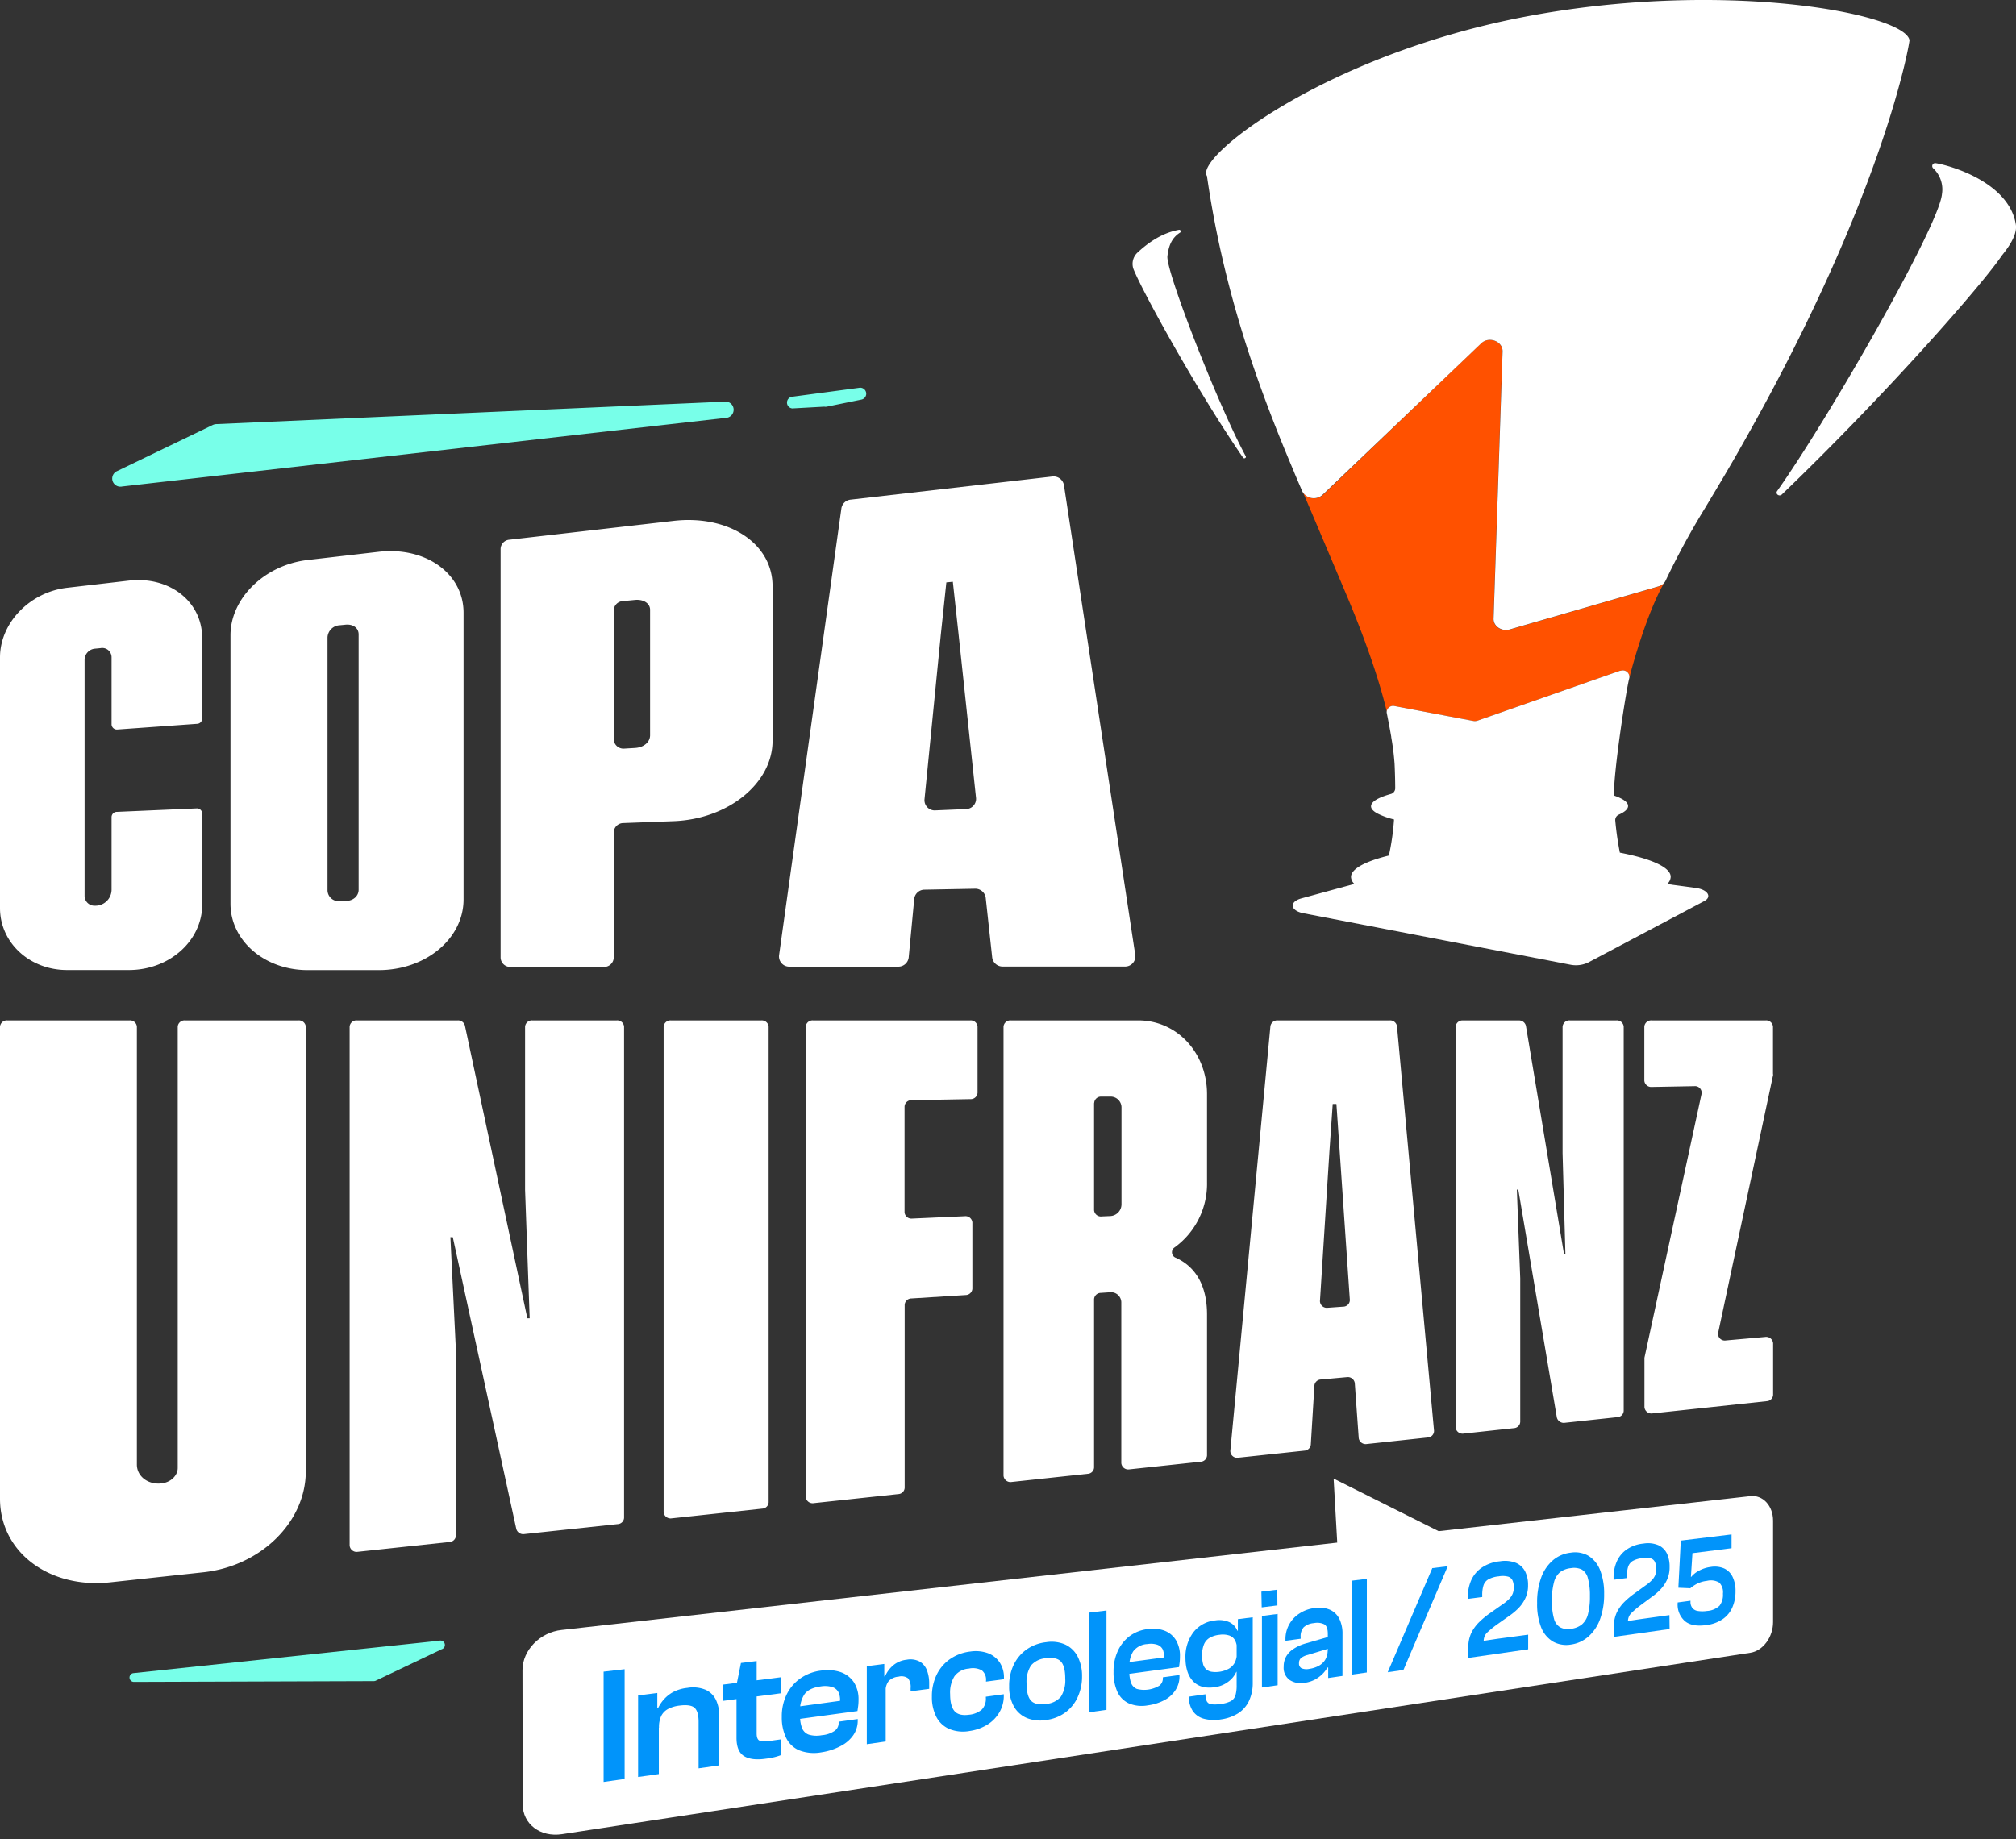
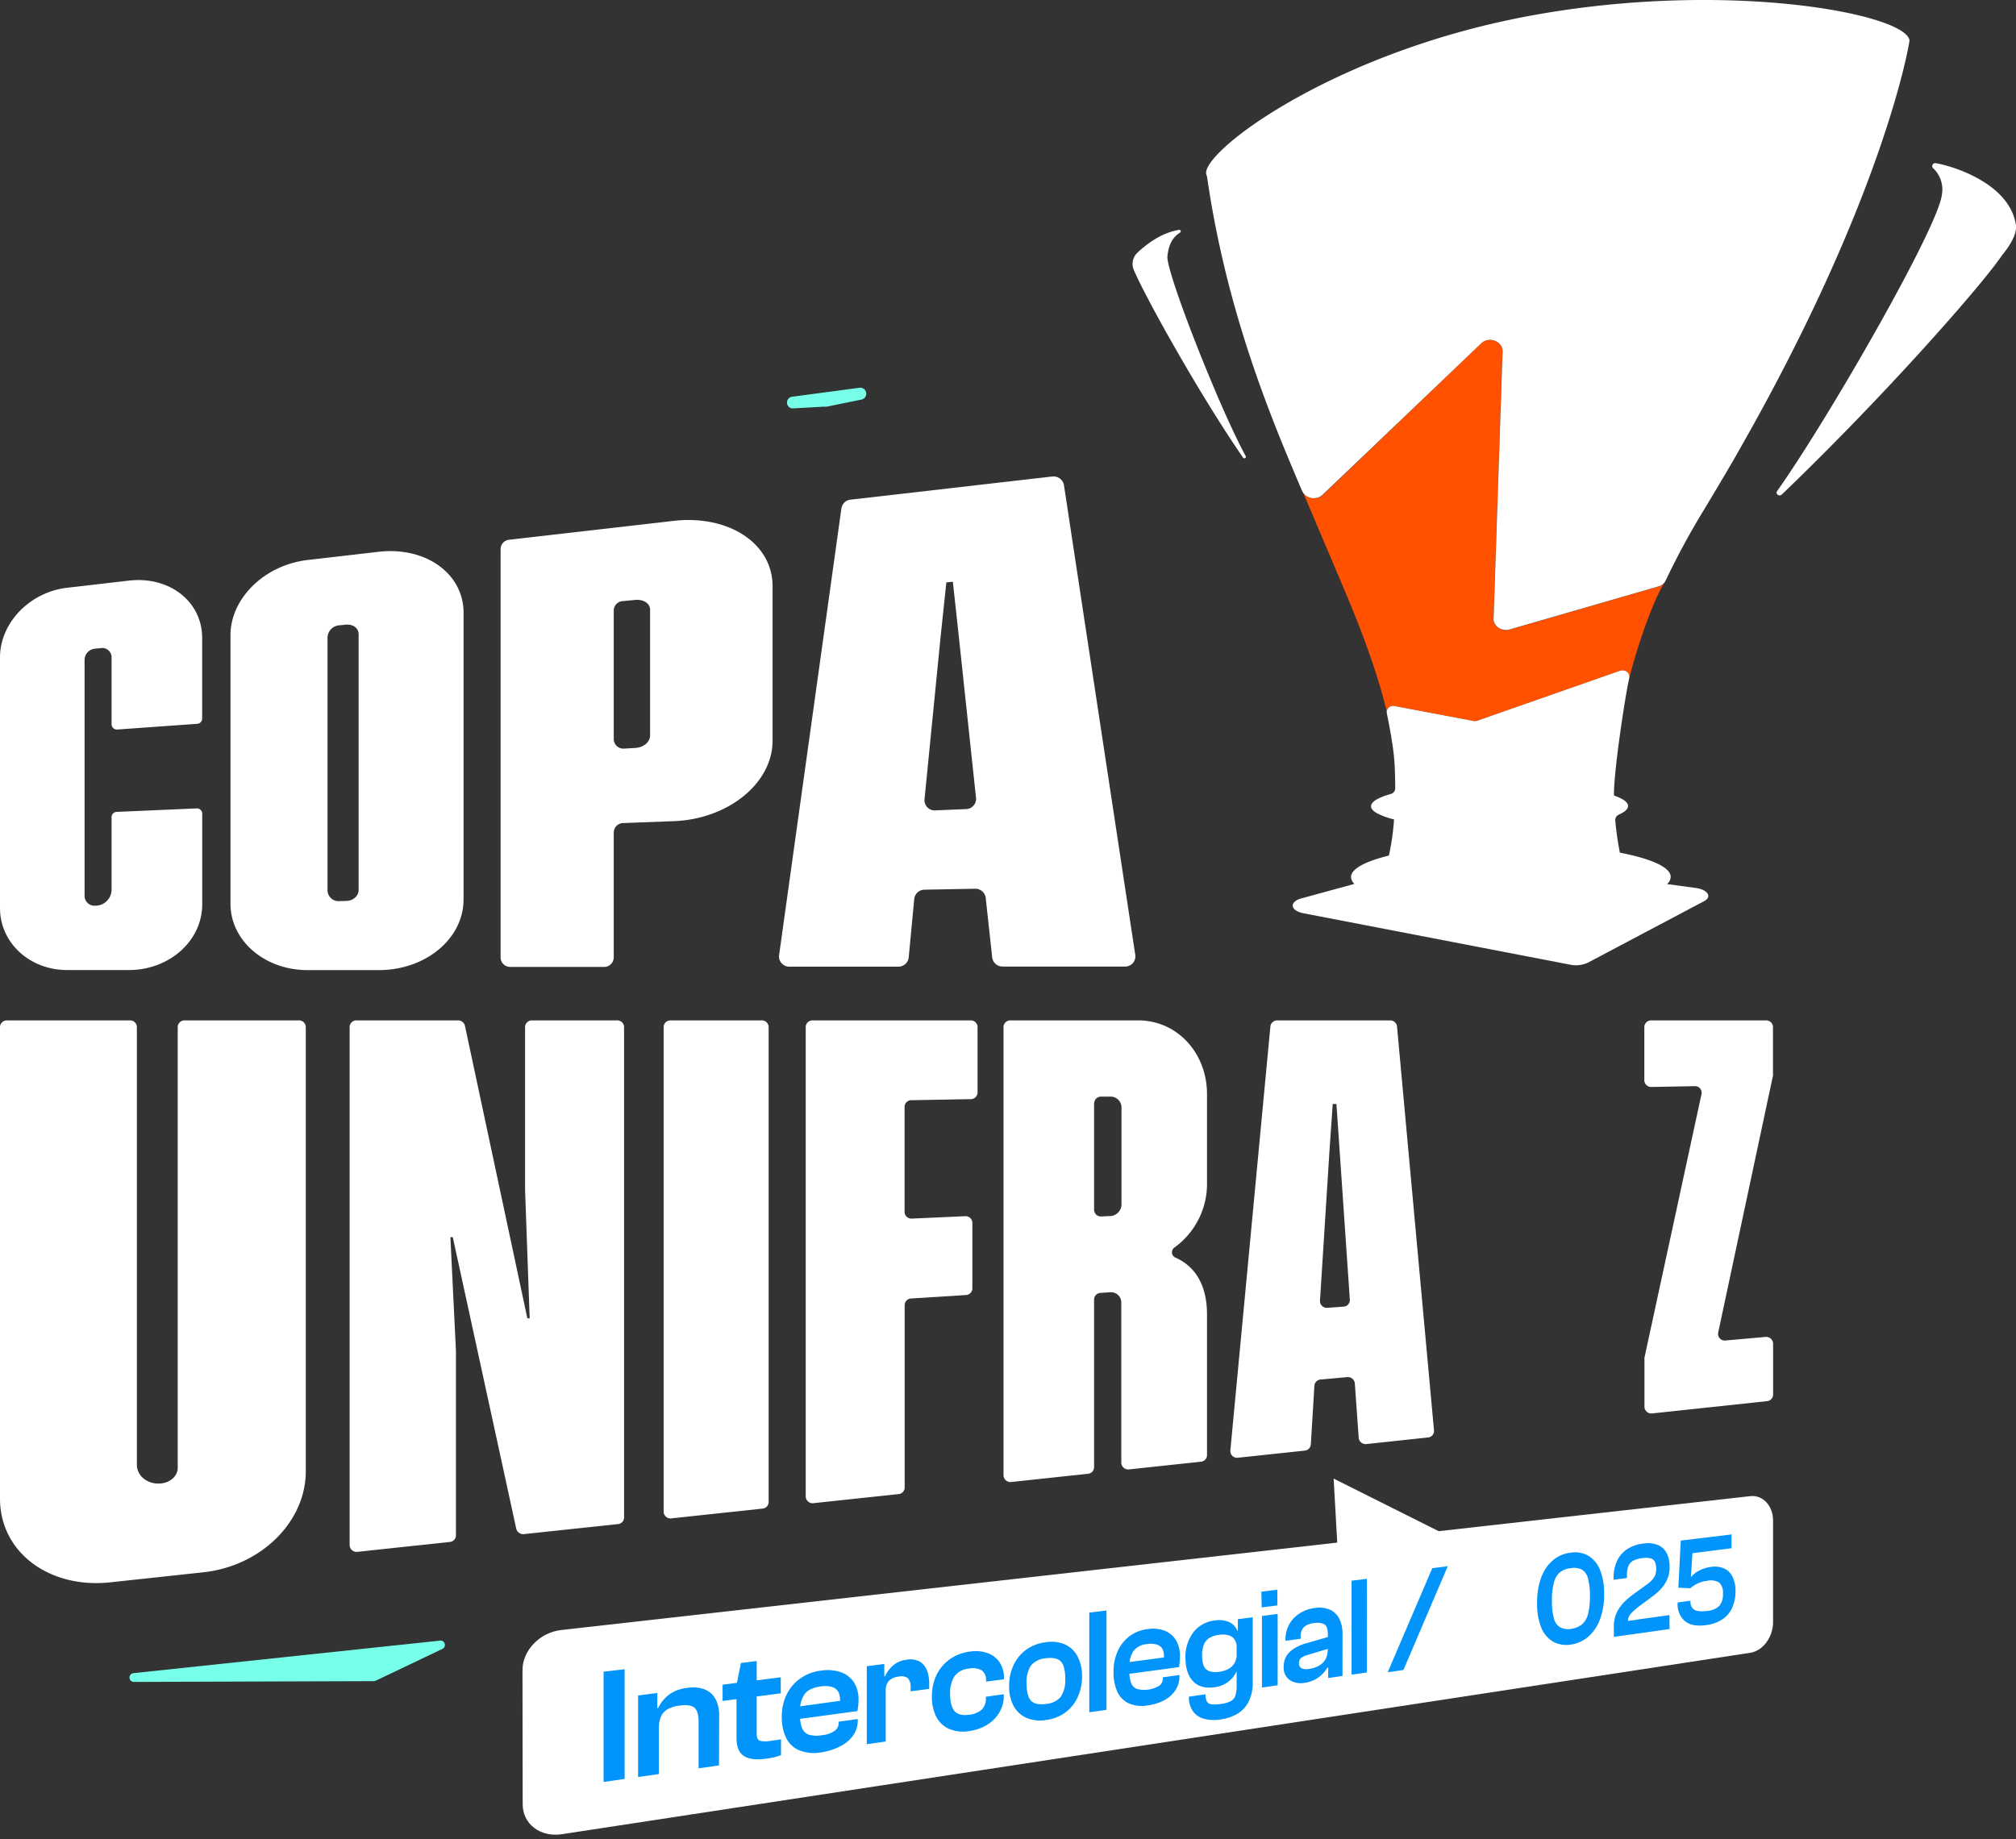
<svg xmlns="http://www.w3.org/2000/svg" id="Capa_1" data-name="Capa 1" viewBox="0 0 513.18 468.31">
  <rect x="0" y="0" width="513.18" height="468.31" fill="#333333" stroke="none" />
  <defs>
    <style>.cls-1{fill:#fff;}.cls-2{fill:#78ffe9;}.cls-3{fill:#ff5100;}.cls-4{fill:#0194fa;}</style>
  </defs>
  <path class="cls-1" d="M0,381.58V261.4a1.74,1.74,0,0,1,1.84-1.6H33a1.73,1.73,0,0,1,1.84,1.6V372.9c0,2.94,2.76,5.1,6.12,4.8h0c2.48-.22,4.28-2,4.28-3.94V261.4a1.73,1.73,0,0,1,1.84-1.6H76a1.74,1.74,0,0,1,1.84,1.6V374.59c0,12.9-11.4,24.15-26.1,25.73L28,402.88C12.6,404.53,0,395.27,0,381.58Z" />
  <path class="cls-1" d="M158.86,261.4V386.45a1.7,1.7,0,0,1-1.61,1.6l-23.82,2.54a1.82,1.82,0,0,1-2-1.29L115.26,315l-.61,0,1.41,28.9V391a1.71,1.71,0,0,1-1.62,1.6l-23.37,2.5a1.78,1.78,0,0,1-2.07-1.6V261.4a1.73,1.73,0,0,1,1.84-1.6h25.69a1.79,1.79,0,0,1,1.81,1.31l15.9,74.54.59,0-1.17-32.71V261.4a1.74,1.74,0,0,1,1.85-1.6H157A1.73,1.73,0,0,1,158.86,261.4Z" />
-   <path class="cls-1" d="M170.72,259.8h23.09a1.74,1.74,0,0,1,1.85,1.6V382.52a1.7,1.7,0,0,1-1.62,1.59L171,386.58a1.77,1.77,0,0,1-2.07-1.59V261.4A1.73,1.73,0,0,1,170.72,259.8Z" />
+   <path class="cls-1" d="M170.72,259.8h23.09a1.74,1.74,0,0,1,1.85,1.6V382.52a1.7,1.7,0,0,1-1.62,1.59L171,386.58a1.77,1.77,0,0,1-2.07-1.59V261.4A1.73,1.73,0,0,1,170.72,259.8" />
  <path class="cls-1" d="M230.26,281.73v26.93a1.75,1.75,0,0,0,1.94,1.6l13.38-.6a1.74,1.74,0,0,1,1.94,1.6v16.87a1.73,1.73,0,0,1-1.71,1.6L232,330.6a1.72,1.72,0,0,0-1.71,1.6v46.62a1.7,1.7,0,0,1-1.62,1.59l-21.5,2.3a1.77,1.77,0,0,1-2.07-1.59V261.4a1.73,1.73,0,0,1,1.84-1.6H247a1.73,1.73,0,0,1,1.84,1.6v16.85a1.73,1.73,0,0,1-1.8,1.6l-14.93.27A1.73,1.73,0,0,0,230.26,281.73Z" />
  <path class="cls-1" d="M299,317.6a1.48,1.48,0,0,0,.32,2.64c5.16,2.35,7.93,7.25,7.93,14.46v35.88a1.7,1.7,0,0,1-1.61,1.59l-18.14,1.94a1.77,1.77,0,0,1-2.07-1.59V331.74a2.62,2.62,0,0,0-2.85-2.72l-2.37.16a1.72,1.72,0,0,0-1.71,1.6v42.87a1.69,1.69,0,0,1-1.62,1.59l-19.36,2.08a1.78,1.78,0,0,1-2.07-1.6V261.4a1.73,1.73,0,0,1,1.84-1.6h32.46c9.84,0,17.5,8.22,17.5,18.8V301A20,20,0,0,1,299,317.6Zm-20.5-36.75v27.26a1.75,1.75,0,0,0,2,1.6l2.13-.09a3,3,0,0,0,2.85-3V282.06a2.76,2.76,0,0,0-2.85-2.85l-2.27,0A1.73,1.73,0,0,0,278.53,280.85Z" />
  <path class="cls-1" d="M342.87,350.63l-6.62.6a1.72,1.72,0,0,0-1.66,1.51l-.92,15.1a1.73,1.73,0,0,1-1.62,1.51l-16.81,1.79a1.74,1.74,0,0,1-2.06-1.72l10.21-108.15a1.76,1.76,0,0,1,1.84-1.47h28.55a1.75,1.75,0,0,1,1.83,1.48l9.43,103a1.68,1.68,0,0,1-1.61,1.72l-15.5,1.66a1.79,1.79,0,0,1-2.06-1.5l-1-14A1.79,1.79,0,0,0,342.87,350.63Zm-.95-17.94a1.7,1.7,0,0,0,1.69-1.7L341,292.83l-.81-11.75h-.94l-.82,11.83L336,331.28a1.75,1.75,0,0,0,2,1.69Z" />
-   <path class="cls-1" d="M413.32,261.4v97.83a1.69,1.69,0,0,1-1.62,1.59l-13.35,1.43a1.81,1.81,0,0,1-2.05-1.36l-9.81-58h-.37l.86,22.6v36.54a1.7,1.7,0,0,1-1.62,1.59L372.6,365a1.77,1.77,0,0,1-2.07-1.59v-102a1.74,1.74,0,0,1,1.85-1.6h14.23a1.79,1.79,0,0,1,1.82,1.37l9.69,58.1.36,0-.72-25.65V261.4a1.74,1.74,0,0,1,1.85-1.6h11.87A1.73,1.73,0,0,1,413.32,261.4Z" />
  <path class="cls-1" d="M451.35,273.71l-14,65.69a1.71,1.71,0,0,0,2,1.89l10-.89a1.77,1.77,0,0,1,2,1.6v13.16a1.7,1.7,0,0,1-1.62,1.59l-29.06,3.11a1.77,1.77,0,0,1-2.07-1.59V346a1.53,1.53,0,0,1,0-.3l14.55-67.25a1.69,1.69,0,0,0-1.85-1.9l-10.85.2a1.75,1.75,0,0,1-1.88-1.61V261.4a1.73,1.73,0,0,1,1.84-1.6h29.07a1.74,1.74,0,0,1,1.84,1.6v12A1.36,1.36,0,0,1,451.35,273.71Z" />
  <path class="cls-1" d="M0,231.22V167.38c0-8.74,7.53-16.63,17.1-17.73l15.69-1.82c10.33-1.19,18.67,5.31,18.67,14.59V183a1.34,1.34,0,0,1-1.3,1.29l-20.25,1.45a1.36,1.36,0,0,1-1.51-1.29v-17.1a2.37,2.37,0,0,0-2.85-2.32l-1.35.13A2.89,2.89,0,0,0,21.53,168v60.07a2.52,2.52,0,0,0,2.67,2.53h0a4.11,4.11,0,0,0,4.2-4v-18.6a1.34,1.34,0,0,1,1.33-1.29L50,205.83a1.36,1.36,0,0,1,1.48,1.29v23.12c0,9.28-8.34,16.74-18.67,16.74H17.1C7.53,247,0,240,0,231.22Z" />
  <path class="cls-1" d="M58.67,230.1V161.73c0-9.36,8.64-17.88,19.64-19.15l18.08-2.09C108.31,139.12,118,146,118,156v73c0,10-9.65,18-21.57,18H78.31C67.31,247,58.67,239.46,58.67,230.1ZM88,229.39c1.9,0,3.29-1.24,3.29-2.86v-65c0-1.62-1.39-2.66-3.29-2.48l-1.55.15a3.25,3.25,0,0,0-3.08,3.07v64.45a2.81,2.81,0,0,0,3.08,2.71Z" />
  <path class="cls-1" d="M196.66,149.25V188.6c0,10.83-11.32,20-25.27,20.48l-12.72.48a2.44,2.44,0,0,0-2.44,2.34v31.95a2.45,2.45,0,0,1-2.54,2.34l-23.71,0a2.45,2.45,0,0,1-2.55-2.34V139.74a2.41,2.41,0,0,1,2.23-2.32l41.73-4.79C185.34,131,196.66,138.26,196.66,149.25Zm-31.18,6c0-1.59-1.62-2.71-3.84-2.5l-3.13.3a2.43,2.43,0,0,0-2.28,2.34v32.87a2.47,2.47,0,0,0,2.7,2.34l2.71-.16c2.22-.12,3.84-1.49,3.84-3.24Z" />
  <path class="cls-1" d="M248.13,226.28l-12.73.24a2.65,2.65,0,0,0-2.67,2.3l-1.42,15a2.65,2.65,0,0,1-2.72,2.3l-27.56,0a2.61,2.61,0,0,1-2.72-2.85l15.88-113.88a2.64,2.64,0,0,1,2.38-2.18l51.21-5.88a2.7,2.7,0,0,1,3.05,2.16L289,243.22a2.6,2.6,0,0,1-2.7,2.87l-31,0a2.67,2.67,0,0,1-2.73-2.27l-1.66-15.29A2.67,2.67,0,0,0,248.13,226.28ZM245.85,206a2.61,2.61,0,0,0,2.61-2.77l-4.48-42-1.43-13.11-1.65.16-1.41,13.3-4.16,42a2.61,2.61,0,0,0,2.83,2.75Z" />
  <path class="cls-2" d="M201.75,101l16.95-2.26a1.52,1.52,0,1,1,.56,3l-8.81,1.8a2,2,0,0,1-.64,0l-8.13.45A1.5,1.5,0,0,1,201.75,101Z" />
-   <path class="cls-2" d="M184.71,106.4,31.09,123.86a2.07,2.07,0,0,1-1.32-3.9l24.37-11.75a2.32,2.32,0,0,1,.93-.23l129.25-5.71A2.08,2.08,0,1,1,184.71,106.4Z" />
  <path class="cls-3" d="M414.75,172.63a1.67,1.67,0,0,0-2.19-1.85l-.17,0-36.3,12.71a2.16,2.16,0,0,1-1,.08L355,179.77a1.64,1.64,0,0,0-2,1.35c-1.36-5.69-4.18-15.23-10.11-29.33-4-9.46-8.65-20.45-11.3-26.67a3.32,3.32,0,0,0,5.15.91L377,87.43c2-1.89,5.54-.54,5.46,2.08l-2.29,68.05c-.07,1.92,2.05,3.34,4.11,2.75l37.82-10.95a3,3,0,0,0,1.5-.93C419.28,155.93,415.46,169.63,414.75,172.63Z" />
  <path class="cls-1" d="M431.72,226.09l-7.38-1a2.48,2.48,0,0,0,.94-1.84c0-2.44-5-4.62-12.94-6.16a79,79,0,0,1-1.17-8.21,1.5,1.5,0,0,1,.92-1.47c1.51-.68,2.34-1.42,2.34-2.19h0c0-1-1.29-1.87-3.59-2.67-.11-6.17,3.11-26.94,3.91-29.92a1.67,1.67,0,0,0-2.19-1.85l-.17,0-36.3,12.71a2.16,2.16,0,0,1-1,.08L355,179.77a1.64,1.64,0,0,0-2,1.35v0a1.5,1.5,0,0,0,0,.36c.37,1.85.79,4,1.15,6.11,0,0,0,.09,0,.12a63.32,63.32,0,0,1,.85,6.82q.15,3.3.16,6.21a1.5,1.5,0,0,1-1.15,1.42c-3.26.93-5.1,2-5,3.23.06.61.63,1.19,1.63,1.73a19.34,19.34,0,0,0,4.22,1.52,62.8,62.8,0,0,1-1.31,9.19c-6.08,1.5-9.72,3.43-9.64,5.53a2.56,2.56,0,0,0,.86,1.69l-13.47,3.68c-3.21.88-2.9,3.14.53,3.8l67.84,13.08a7.31,7.31,0,0,0,4.54-.51l29.62-15.68C435.86,228.35,434.71,226.5,431.72,226.09Z" />
  <path class="cls-1" d="M300.13,58.51c-2.1.4-5.82,1.39-10.54,5.77a3.91,3.91,0,0,0-1,4.38c2.67,6.43,16.4,31.25,27.82,47.84.28.42.92.07.69-.36-7-12.91-20.37-47.14-19.93-50.92.31-2.68,1.12-4.68,3.22-6A.39.39,0,0,0,300.13,58.51Z" />
  <path class="cls-1" d="M492.68,41.54c3.51.51,18.74,4.8,20.46,15.63.5,3.15-3,7.13-3.64,8-4.67,6.93-28.49,34.36-55.91,60.72-.67.64-1.74-.12-1.21-.87,12.85-18.11,41.17-67.35,41.95-75.57a7.4,7.4,0,0,0-2.24-6.62A.75.75,0,0,1,492.68,41.54Z" />
  <path class="cls-1" d="M143,415,340.4,392.76q-.47-8.14-.92-16.3l26.74,13.39,79.32-8.92c3.21-.36,5.8,2.45,5.8,6.26l0,25.82c0,3.82-2.58,7.31-5.79,7.8L143.05,467c-5.5.84-10-2.57-10-7.62L133,425.22C133,420.17,137.46,415.57,143,415Z" />
  <path class="cls-4" d="M159,452.93l-5.35.77,0-28.08L159,425Z" />
  <path class="cls-4" d="M167.71,451.69l-5.28.75,0-20.76,4.89-.63v6.1l.39.15Zm15.32-2.2-5.2.74,0-11.88c0-1.7-.35-2.87-1-3.5s-2-.84-3.86-.59a8.28,8.28,0,0,0-2.91.86,4.17,4.17,0,0,0-1.73,1.75,6.5,6.5,0,0,0-.58,3l-.84.16-.49-5,1.1-.14a9.44,9.44,0,0,1,1.53-2.27,8.76,8.76,0,0,1,2.42-1.87,10,10,0,0,1,3.49-1,8.42,8.42,0,0,1,4.64.48,5.42,5.42,0,0,1,2.63,2.54,9.09,9.09,0,0,1,.84,4Z" />
  <path class="cls-4" d="M198.75,431.13l-14.81,1.94v-4.14l14.8-1.88ZM195,447.77q-3.69.54-5.61-.66t-1.91-4.66l0-13.43,1.13-5.61,4-.49,0,18.45c0,1,.26,1.65.8,1.84a6.7,6.7,0,0,0,2.89,0l2.51-.35v4a15.08,15.08,0,0,1-1.69.53A18.07,18.07,0,0,1,195,447.77Z" />
  <path class="cls-4" d="M209.12,446.15a10.45,10.45,0,0,1-5.67-.5,6.53,6.53,0,0,1-3.35-3.2,12,12,0,0,1-1.09-5.32,12.65,12.65,0,0,1,1.22-5.66,10.84,10.84,0,0,1,3.5-4.13,11.65,11.65,0,0,1,5.35-2,10.57,10.57,0,0,1,5,.43,6.65,6.65,0,0,1,3.29,2.57,7.89,7.89,0,0,1,1.17,4.44,11.54,11.54,0,0,1-.09,1.59l-.18,1.28-17,2.31v-3.19L214.2,433l-.41.46a4.57,4.57,0,0,0-.35-2.61,2.74,2.74,0,0,0-1.65-1.33,6.53,6.53,0,0,0-2.82-.15c-2,.26-3.42.94-4.18,2a7.07,7.07,0,0,0-1.13,4.16v1.33a8.33,8.33,0,0,0,.5,3.11,2.9,2.9,0,0,0,1.7,1.68,7,7,0,0,0,3.33.15,6.79,6.79,0,0,0,3.29-1.12,2.4,2.4,0,0,0,1-2v-.32l4.86-.68v.36a6.53,6.53,0,0,1-1.12,3.74,8.6,8.6,0,0,1-3.21,2.77A15.19,15.19,0,0,1,209.12,446.15Z" />
  <path class="cls-4" d="M225.46,443.4l-4.81.69,0-19.86,4.45-.57v5.54l.36.15Zm0-12.62-1,.13v-4l.84-.11a7.85,7.85,0,0,1,2-2.73,6.39,6.39,0,0,1,3.51-1.49,5.08,5.08,0,0,1,3.38.51,4.42,4.42,0,0,1,1.79,2.25,9.32,9.32,0,0,1,.55,3.34V430l-4.73.63v-.79a3.63,3.63,0,0,0-.65-2.53,2.88,2.88,0,0,0-2.4-.42,4,4,0,0,0-2.51,1.1A4.07,4.07,0,0,0,225.44,430.78Z" />
  <path class="cls-4" d="M246.8,440.73a9.23,9.23,0,0,1-5.19-.53,6.71,6.71,0,0,1-3.26-3.07,11,11,0,0,1-1.13-5.18,12.49,12.49,0,0,1,1.17-5.46,10.41,10.41,0,0,1,3.34-4,11.36,11.36,0,0,1,5.3-2,9.16,9.16,0,0,1,4.44.42,6.23,6.23,0,0,1,3,2.36,6.85,6.85,0,0,1,1.09,3.93v.35l-4.57.61V428a3.06,3.06,0,0,0-1.06-2.71,4.75,4.75,0,0,0-3.29-.45,5,5,0,0,0-3.66,1.93,7.82,7.82,0,0,0-1.12,4.59c0,2,.38,3.47,1.13,4.32s2,1.14,3.67.91a5.8,5.8,0,0,0,3.29-1.34,4,4,0,0,0,1-3V432l4.57-.63v.35a8.23,8.23,0,0,1-1.1,4.22,9.06,9.06,0,0,1-3.08,3.17A11.73,11.73,0,0,1,246.8,440.73Z" />
  <path class="cls-4" d="M266.31,437.92a8.94,8.94,0,0,1-5-.53,6.83,6.83,0,0,1-3.27-3,10.31,10.31,0,0,1-1.16-5.06,12.23,12.23,0,0,1,1.14-5.41,10.13,10.13,0,0,1,3.26-3.92,10.64,10.64,0,0,1,5-1.88,8.64,8.64,0,0,1,4.91.61,6.88,6.88,0,0,1,3.14,3.06,10.77,10.77,0,0,1,1.11,5,12.46,12.46,0,0,1-1.1,5.29,10,10,0,0,1-3.13,3.91A10.4,10.4,0,0,1,266.31,437.92Zm0-4.09a5.35,5.35,0,0,0,3.77-1.88,7.85,7.85,0,0,0,1.08-4.59c0-2.08-.37-3.52-1.1-4.31s-2-1.08-3.77-.85a5.49,5.49,0,0,0-3.85,1.85,7.71,7.71,0,0,0-1.12,4.64c0,2.07.38,3.51,1.13,4.32S264.49,434.08,266.31,433.83Z" />
  <path class="cls-4" d="M281.66,435.34l-4.38.62,0-25.38,4.38-.53Z" />
  <path class="cls-4" d="M292.24,434.19a8.45,8.45,0,0,1-4.93-.51,6,6,0,0,1-2.91-3,11.93,11.93,0,0,1-.94-5,12.36,12.36,0,0,1,1.05-5.26,9.94,9.94,0,0,1,3-3.82,9.55,9.55,0,0,1,4.66-1.82,8.43,8.43,0,0,1,4.33.43,5.85,5.85,0,0,1,2.86,2.42,7.78,7.78,0,0,1,1,4.16,13.92,13.92,0,0,1-.08,1.48c-.06.46-.11.86-.16,1.19l-14.75,2v-3l11.22-1.5-.36.42A4.49,4.49,0,0,0,296,420a2.48,2.48,0,0,0-1.44-1.25,5.19,5.19,0,0,0-2.45-.16,4.79,4.79,0,0,0-3.63,1.84,6.89,6.89,0,0,0-1,3.86v1.24a8.27,8.27,0,0,0,.43,2.91,2.63,2.63,0,0,0,1.48,1.58,7.44,7.44,0,0,0,5.75-.85,2.28,2.28,0,0,0,.87-1.81v-.3l4.23-.59v.34a6.3,6.3,0,0,1-1,3.48,7.47,7.47,0,0,1-2.78,2.55A12.27,12.27,0,0,1,292.24,434.19Z" />
  <path class="cls-4" d="M309.2,429.58c-2.38.34-4.22-.17-5.5-1.52s-1.93-3.34-1.94-6a10.32,10.32,0,0,1,2-6.44,8,8,0,0,1,5.62-3.05,6.34,6.34,0,0,1,3.52.43,4,4,0,0,1,2.07,2.2l.72-.1-.2,4.57-.65.09a4.13,4.13,0,0,0-.54-2.26,2.64,2.64,0,0,0-1.53-1.13,5.38,5.38,0,0,0-2.34-.14,6.33,6.33,0,0,0-2.58.81,3.5,3.5,0,0,0-1.4,1.7,7.12,7.12,0,0,0-.45,2.76,8.26,8.26,0,0,0,.24,2.16,2.79,2.79,0,0,0,.79,1.36,2.84,2.84,0,0,0,1.39.63,7.08,7.08,0,0,0,4.36-.77,3.83,3.83,0,0,0,1.53-1.56,5.12,5.12,0,0,0,.53-2.42l.75-.1v4.76l-.89.12a6.33,6.33,0,0,1-2,2.47A7.2,7.2,0,0,1,309.2,429.58Zm1.63,8.19a10.2,10.2,0,0,1-4.36-.16,5,5,0,0,1-2.83-1.95,6.32,6.32,0,0,1-1-3.67l4.22-.61a3.89,3.89,0,0,0,.33,1.78,1.5,1.5,0,0,0,1.2.77,9.16,9.16,0,0,0,2.52-.11,7,7,0,0,0,2.44-.72,2.56,2.56,0,0,0,1.14-1.45,8.9,8.9,0,0,0,.3-2.57l0-12.1.31-.52v-4.21l3.79-.48,0,16.69a10.61,10.61,0,0,1-1,4.7,7.56,7.56,0,0,1-2.74,3.08A11.23,11.23,0,0,1,310.83,437.77Z" />
  <path class="cls-4" d="M325.17,408.75l-4,.5-.08-4,4.05-.5Zm.06,20.33-4,.58,0-18.22,4-.52Z" />
  <path class="cls-4" d="M332.05,428.47a5.18,5.18,0,0,1-3.75-.72,3.81,3.81,0,0,1-1.53-3.42,5.13,5.13,0,0,1,.63-2.57,5.69,5.69,0,0,1,1.88-1.94,11.1,11.1,0,0,1,2.92-1.34l6.11-1.76v3l-5.45,1.65a4.43,4.43,0,0,0-1.69.79,1.7,1.7,0,0,0-.5,1.32,1.32,1.32,0,0,0,.64,1.28,3.42,3.42,0,0,0,2,.15,7.29,7.29,0,0,0,2.19-.67,4.5,4.5,0,0,0,1.76-1.52,4.66,4.66,0,0,0,.7-2.7l.47,4.49-.53.08a8,8,0,0,1-1.28,1.65,8.52,8.52,0,0,1-1.91,1.41A8,8,0,0,1,332.05,428.47Zm9.68-1.76-3.63.53v-3.41l-.1-1V416c0-1.25-.29-2.05-.87-2.42a4.08,4.08,0,0,0-2.66-.32,4.33,4.33,0,0,0-2.6,1.05,3.41,3.41,0,0,0-.78,2.46v.47l-3.87.52v-.36a7.68,7.68,0,0,1,3.55-6.58,8.85,8.85,0,0,1,3.89-1.4,7,7,0,0,1,3.93.45,5,5,0,0,1,2.36,2.32,8.54,8.54,0,0,1,.79,3.85Z" />
  <path class="cls-4" d="M347.93,425.83l-3.88.55,0-23.92,3.89-.47Z" />
  <path class="cls-4" d="M357.25,425.19l-4,.58,11.35-26.51,3.93-.48Z" />
-   <path class="cls-4" d="M389,419.93l-15.23,2.19v-2.61a8.44,8.44,0,0,1,.79-3.81,10.24,10.24,0,0,1,2.09-2.81,21.18,21.18,0,0,1,2.71-2.22l3.09-2.17a10.91,10.91,0,0,0,1.69-1.37,4.36,4.36,0,0,0,.92-1.36,4.18,4.18,0,0,0,.28-1.64,4.26,4.26,0,0,0-.3-1.69,1.82,1.82,0,0,0-1.1-1,5.32,5.32,0,0,0-2.41-.09,6.76,6.76,0,0,0-2.64.76,2.75,2.75,0,0,0-1.25,1.52,7.85,7.85,0,0,0-.33,2.47v.52l-3.65.47v-.56a10.29,10.29,0,0,1,.82-4.13,7.73,7.73,0,0,1,2.65-3.22,9.82,9.82,0,0,1,4.67-1.66,7.61,7.61,0,0,1,4.14.42,4.76,4.76,0,0,1,2.3,2.19,7.6,7.6,0,0,1,.73,3.47,7.51,7.51,0,0,1-.68,3.31,9.39,9.39,0,0,1-1.8,2.59,16.29,16.29,0,0,1-2.43,2l-2.9,2.05a26.35,26.35,0,0,0-2.48,2,3,3,0,0,0-1,2.22l3.56-.53L389,416.2Z" />
  <path class="cls-4" d="M399.92,418.71a7,7,0,0,1-4.64-.77,7.34,7.34,0,0,1-3-3.66,16.21,16.21,0,0,1-1-6.12,18.25,18.25,0,0,1,1-6.4,10.48,10.48,0,0,1,2.95-4.44,8.42,8.42,0,0,1,4.63-2,6.82,6.82,0,0,1,4.58.86,7.52,7.52,0,0,1,2.9,3.66,16.29,16.29,0,0,1,1,6,18.29,18.29,0,0,1-1,6.31,10.82,10.82,0,0,1-2.89,4.43A8.5,8.5,0,0,1,399.92,418.71Zm0-4a5.44,5.44,0,0,0,2.73-1.09,5,5,0,0,0,1.57-2.61,17.79,17.79,0,0,0,.5-4.66,16.19,16.19,0,0,0-.52-4.54,3.49,3.49,0,0,0-1.57-2.2,4.6,4.6,0,0,0-2.73-.35,5.57,5.57,0,0,0-2.75,1,4.91,4.91,0,0,0-1.58,2.62,17.21,17.21,0,0,0-.52,4.71,15.87,15.87,0,0,0,.53,4.56,3.51,3.51,0,0,0,1.59,2.19A4.47,4.47,0,0,0,399.91,414.74Z" />
  <path class="cls-4" d="M425,414.76l-14.19,2v-2.52a8.4,8.4,0,0,1,.74-3.67,9.87,9.87,0,0,1,1.94-2.71,21.05,21.05,0,0,1,2.53-2.12l2.88-2.09a9.88,9.88,0,0,0,1.58-1.32,4.14,4.14,0,0,0,.86-1.3,4.51,4.51,0,0,0,.26-1.58,4.42,4.42,0,0,0-.28-1.64,1.76,1.76,0,0,0-1-1,5,5,0,0,0-2.24-.1,6.36,6.36,0,0,0-2.47.73,2.71,2.71,0,0,0-1.16,1.46,7.63,7.63,0,0,0-.31,2.38v.5l-3.4.44v-.53a10.14,10.14,0,0,1,.77-4,7.31,7.31,0,0,1,2.46-3.1,8.93,8.93,0,0,1,4.36-1.58,6.79,6.79,0,0,1,3.85.43,4.52,4.52,0,0,1,2.15,2.12A7.78,7.78,0,0,1,425,399a7.54,7.54,0,0,1-.64,3.19,9,9,0,0,1-1.68,2.49,14.6,14.6,0,0,1-2.27,1.95l-2.7,2a22.54,22.54,0,0,0-2.31,1.95,2.91,2.91,0,0,0-1,2.14l3.32-.5,7.24-1Z" />
  <path class="cls-4" d="M434.39,413.75q-3.64.53-5.49-1a5.57,5.57,0,0,1-1.85-4.56V408l3.27-.44v.19a2.55,2.55,0,0,0,.47,1.65,2.19,2.19,0,0,0,1.38.76,7.5,7.5,0,0,0,2.35,0,5.07,5.07,0,0,0,3.18-1.32,4.53,4.53,0,0,0,.88-3.06,3.48,3.48,0,0,0-.93-2.83,4.15,4.15,0,0,0-3.14-.45,7.35,7.35,0,0,0-2.63.79,9.15,9.15,0,0,0-1.65,1.13l-.58-.42,0-2.47.86-.05a6.33,6.33,0,0,1,1.91-1.53,8.56,8.56,0,0,1,3.11-1,6.07,6.07,0,0,1,3.39.41,4.52,4.52,0,0,1,2.12,2.13,8.17,8.17,0,0,1,.74,3.68,10,10,0,0,1-.77,4,7,7,0,0,1-2.39,3A9.24,9.24,0,0,1,434.39,413.75Zm-3.57-18.3-.59,8.93-3-.13.62-12,12.92-1.57v3.51Z" />
  <path class="cls-2" d="M111.81,417.74,33.94,426a1.12,1.12,0,0,0,.12,2.23l61.11-.2a1.11,1.11,0,0,0,.5-.12l16.76-8A1.11,1.11,0,0,0,111.81,417.74Z" />
  <path class="cls-1" d="M486.07,10.24c.06.4-6.24,39.22-43.16,104-1.11,2-2.24,3.9-3.4,5.9l0,0q-2.78,4.72-5.75,9.64a197,197,0,0,0-9.75,18,2.65,2.65,0,0,1-.38.6,3,3,0,0,1-1.5.93l-37.82,10.95c-2.06.59-4.18-.83-4.11-2.75l2.29-68c.08-2.62-3.48-4-5.46-2.08L336.65,126a3.32,3.32,0,0,1-5.15-.91s-2-4.63-2.12-5C320.43,99,311.52,74.55,307.23,44.8a.75.75,0,0,1-.13-.25c-2-5.27,30.66-30.38,80-40.08C438-5.5,484.91,3.35,486.07,10.24Z" />
</svg>